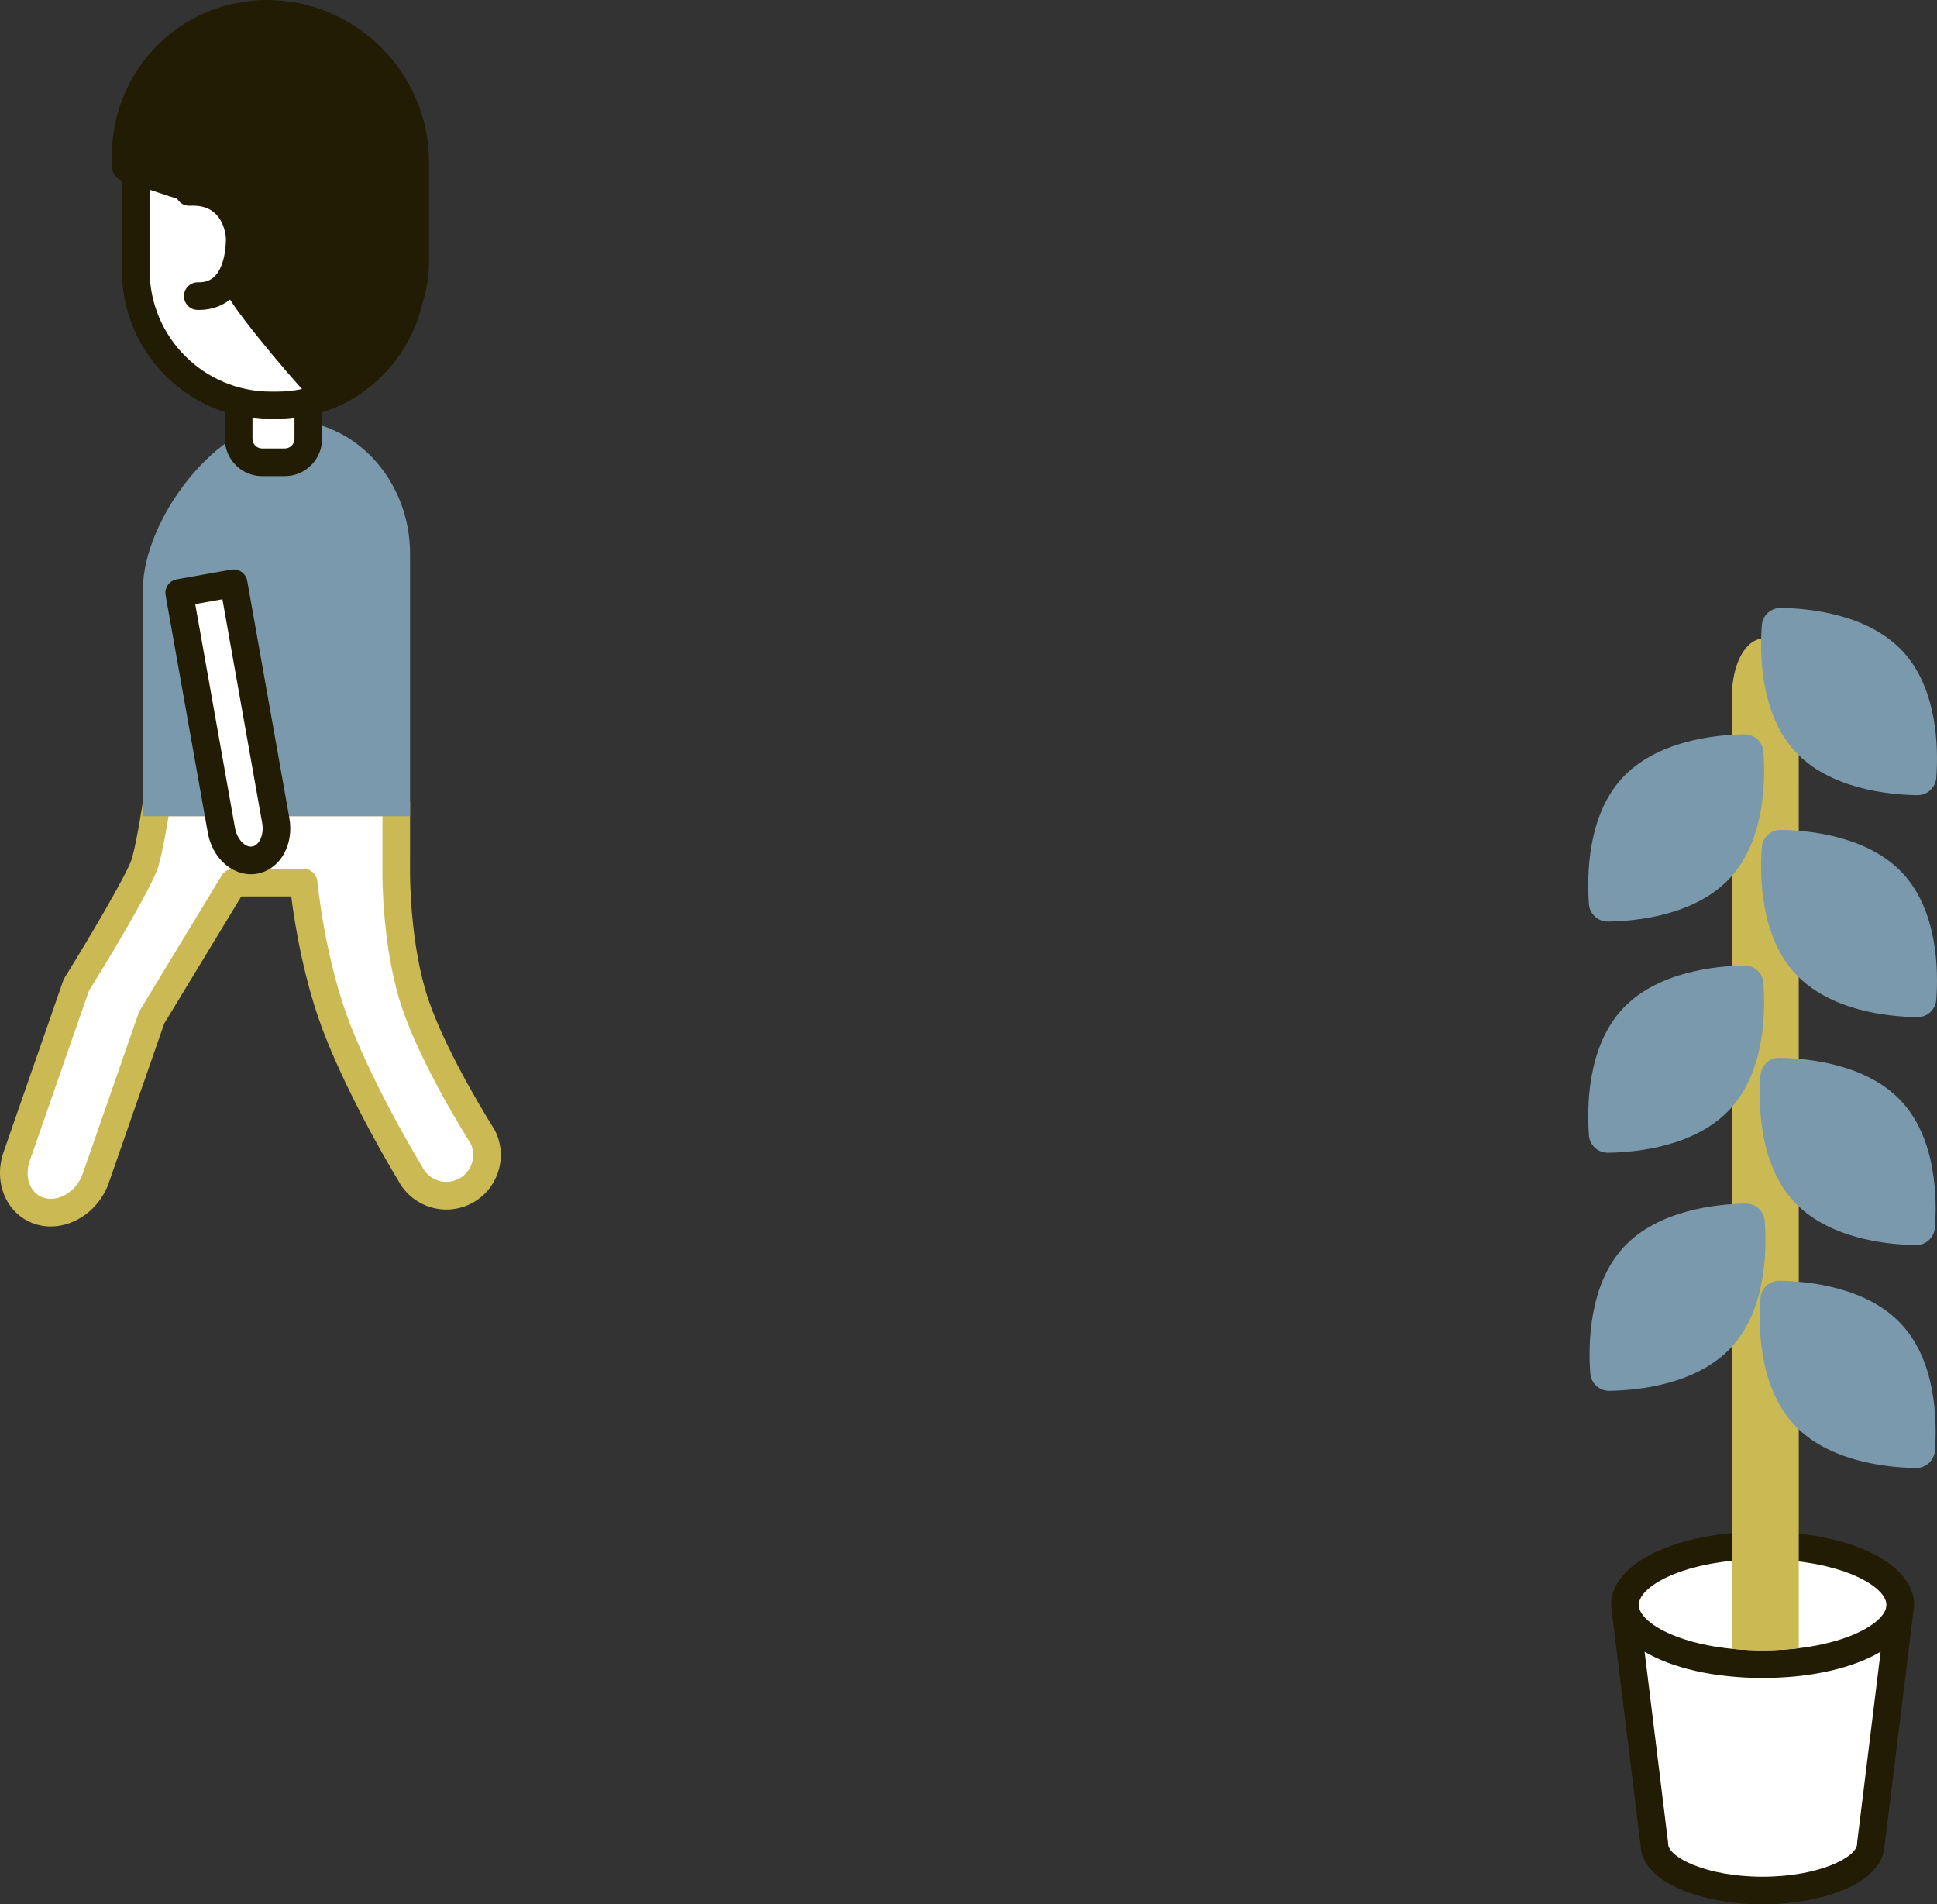
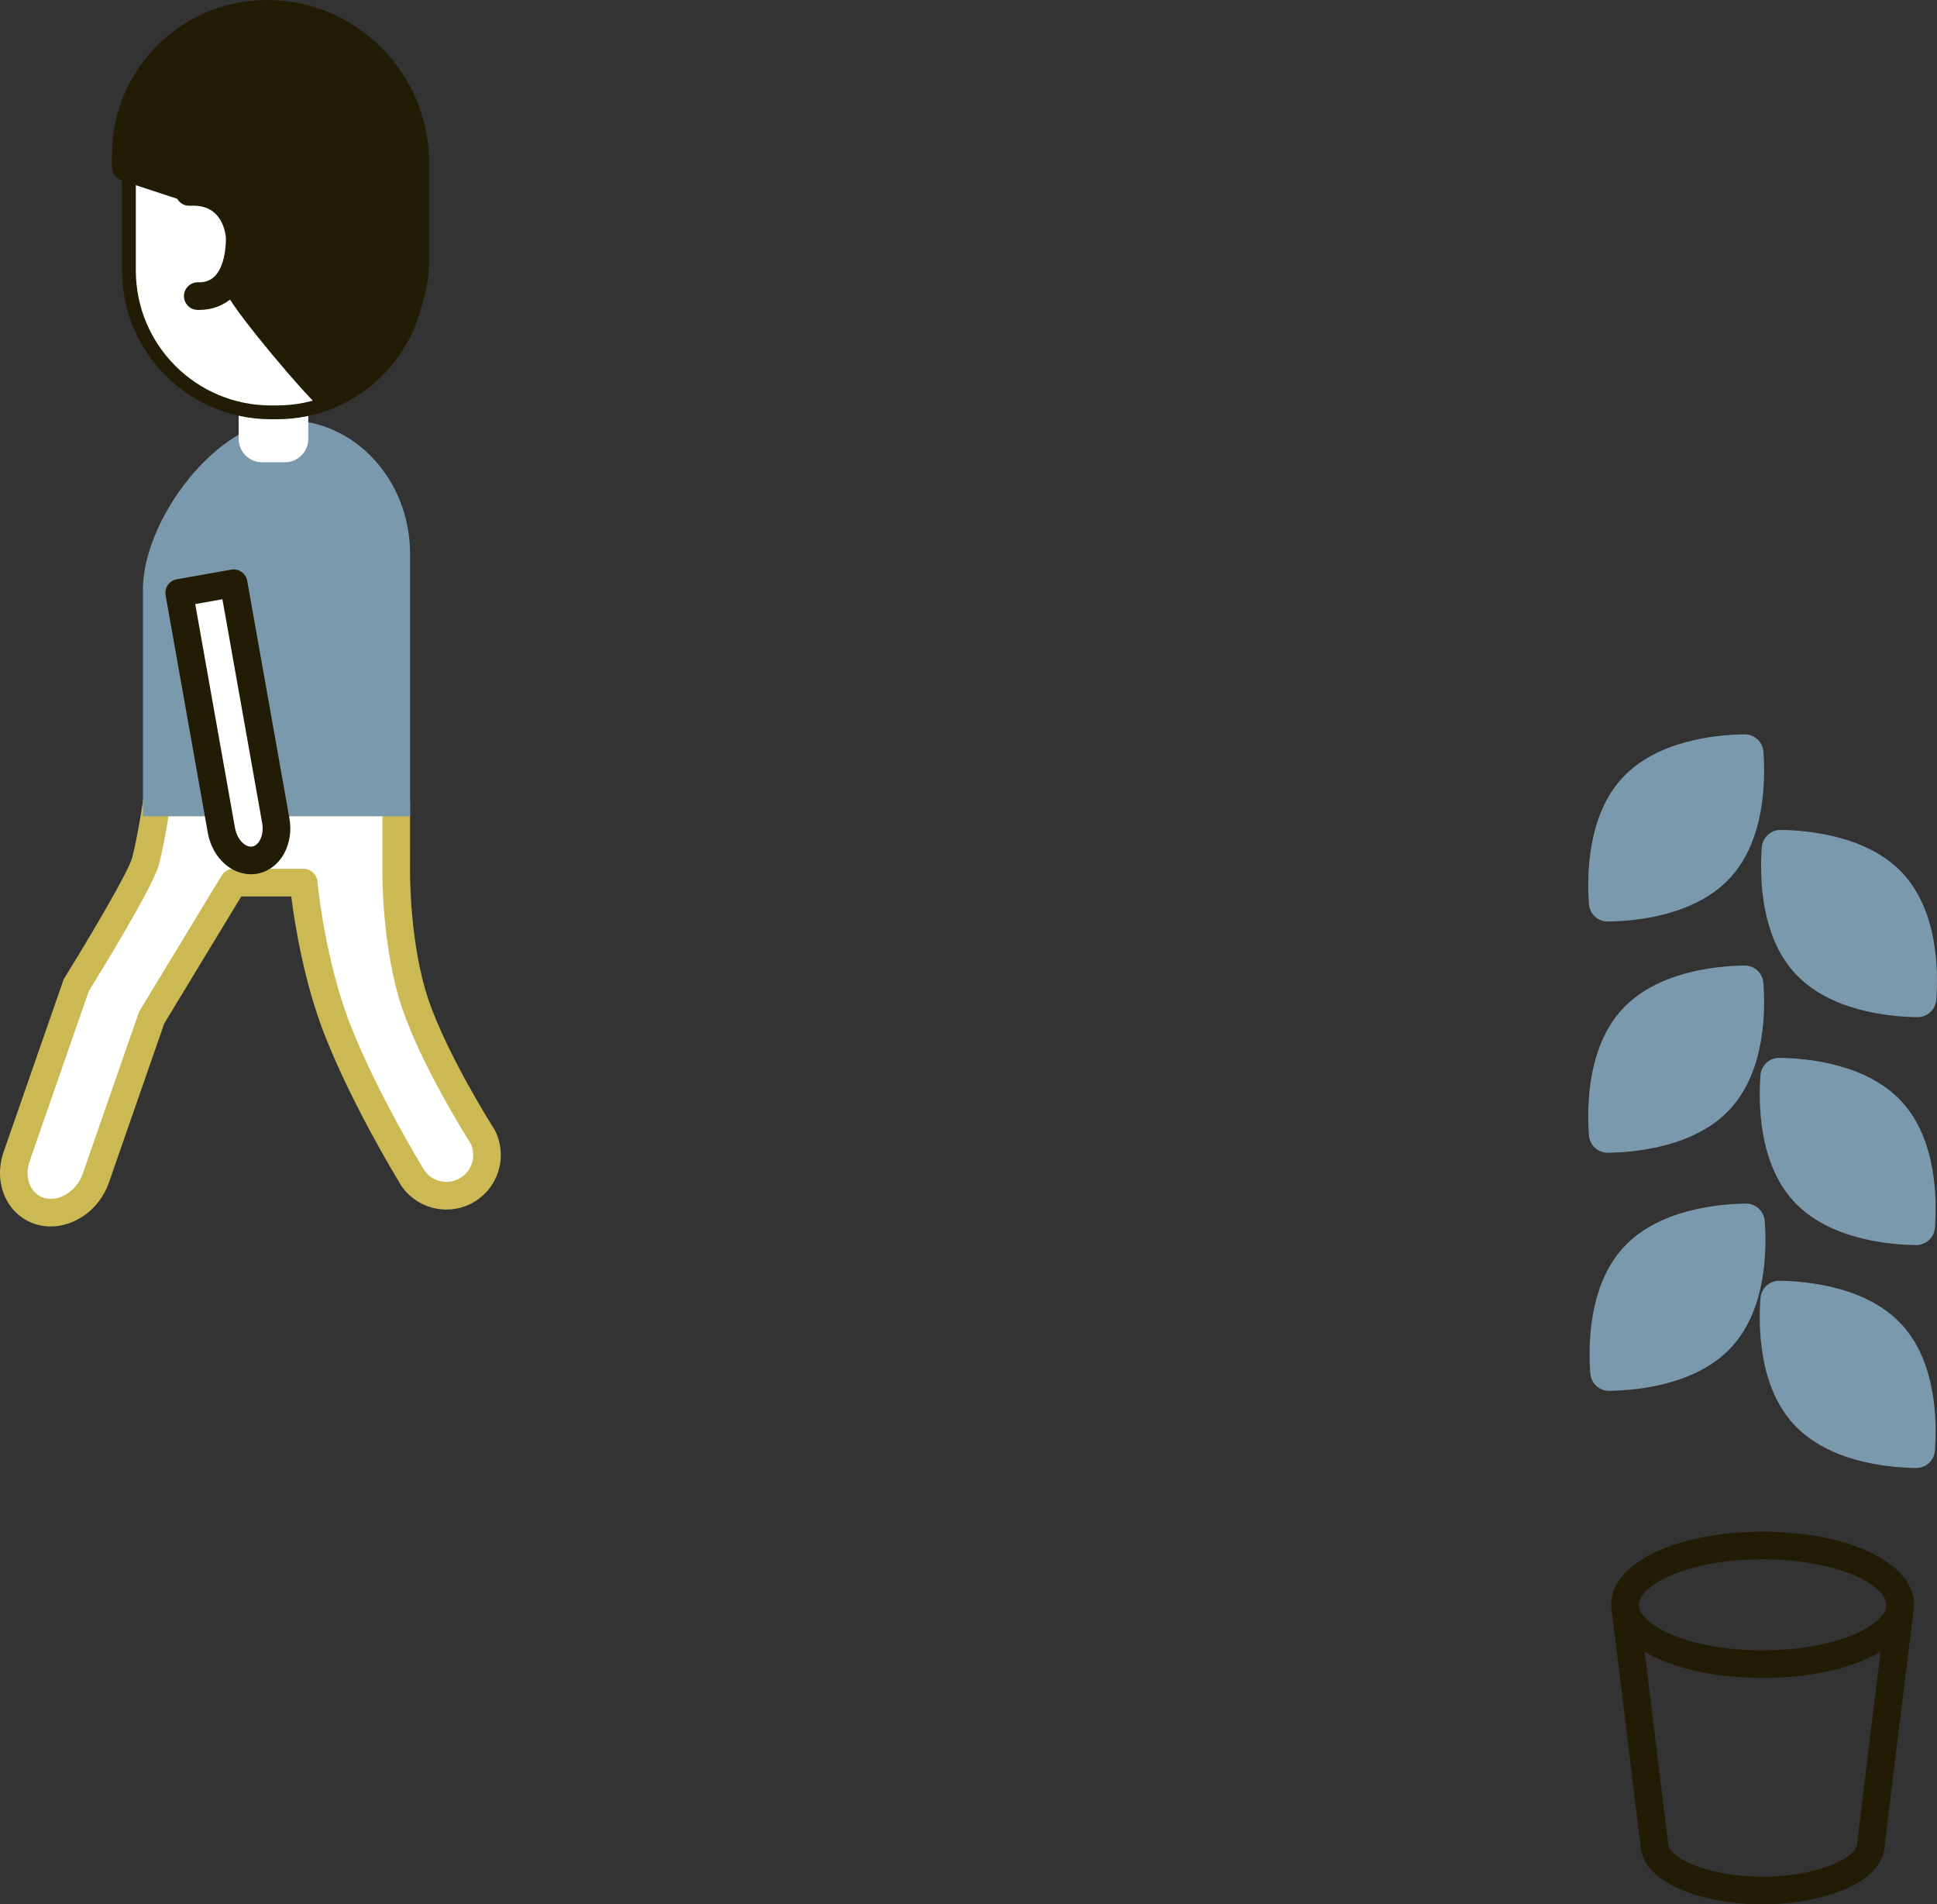
<svg xmlns="http://www.w3.org/2000/svg" version="1.1" id="main" x="0px" y="0px" viewBox="0 0 210.343 206.762" style="enable-background:new 0 0 210.343 206.762;" xml:space="preserve">
  <rect x="0" y="0" width="210.343" height="206.762" fill="#333333" stroke="none" />
  <style type="text/css">
	.st0{fill:#FFFFFF;}
	.st1{fill:#CBB954;}
	.st2{fill:#7B99AC;}
	.st3{fill:#221C04;}
</style>
  <g>
    <g>
      <path class="st0" d="M52.409,123.411c0,0-5.172-8.093-7.312-14.41    s-2.069-14.276-2.069-14.276l0.002-7.604H17.019c0,0-0.603,4.094-1.223,6.41    c-0.62,2.316-7.512,13.421-7.512,13.421l-6.476,18.613    c-0.917,2.635,0.264,5.3,2.636,5.955c2.372,0.654,5.038-0.951,5.955-3.585    l6.074-17.458l8.882-14.645h7.615c0,0,0.792,8.719,3.769,16.211    c2.977,7.492,7.797,15.363,7.797,15.363c1.104,2.175,3.761,3.043,5.935,1.939    S53.513,125.585,52.409,123.411z" />
      <path class="st1" d="M5.509,133.163c-0.49,0-0.98-0.063-1.463-0.196    c-1.452-0.401-2.644-1.368-3.355-2.725c-0.802-1.527-0.91-3.411-0.299-5.169    l6.476-18.612c0.036-0.104,0.084-0.205,0.143-0.298    c2.619-4.221,6.928-11.488,7.337-13.019c0.591-2.205,1.182-6.2,1.188-6.24    c0.108-0.736,0.74-1.282,1.484-1.282H43.03c0.397,0,0.779,0.158,1.061,0.439    s0.439,0.663,0.439,1.061l-0.002,7.604c-0.001,0.09-0.042,7.801,1.989,13.794    c2.056,6.067,7.104,14.004,7.155,14.083c0.027,0.042,0.052,0.085,0.074,0.129    c1.476,2.908,0.311,6.475-2.598,7.951c-1.409,0.715-3.012,0.838-4.514,0.348    c-1.482-0.484-2.69-1.509-3.409-2.89c-0.449-0.737-4.98-8.243-7.881-15.544    c-2.353-5.919-3.367-12.476-3.716-15.265H26.2l-8.363,13.788l-6.021,17.308    C10.827,131.268,8.184,133.162,5.509,133.163z M9.646,107.602l-6.421,18.456    c-0.341,0.978-0.297,1.994,0.121,2.789c0.228,0.434,0.672,1,1.496,1.227    c1.598,0.438,3.49-0.767,4.14-2.633l6.073-17.457    c0.035-0.1,0.08-0.195,0.135-0.285l8.883-14.645    c0.271-0.448,0.758-0.722,1.282-0.722h7.615c0.775,0,1.424,0.592,1.494,1.364    c0.008,0.085,0.81,8.6,3.668,15.792c2.893,7.281,7.634,15.057,7.682,15.134    c0.021,0.034,0.04,0.069,0.059,0.104c0.353,0.694,0.954,1.21,1.694,1.452    c0.739,0.241,1.529,0.181,2.225-0.172c1.413-0.717,1.991-2.438,1.309-3.86    c-0.55-0.866-5.332-8.492-7.425-14.666c-2.196-6.483-2.15-14.436-2.147-14.771    l0.002-6.09H18.302c-0.232,1.424-0.636,3.726-1.057,5.297    C16.615,96.273,10.995,105.425,9.646,107.602z" />
    </g>
  </g>
  <path class="st2" d="M31.168,45.621c-7.556,0-15.649,10.792-15.649,18.387v24.613H44.53  V60.127C44.53,52.128,38.536,45.621,31.168,45.621z" />
  <g>
    <path class="st0" d="M30.93,50.192h-2.466c-1.407,0-2.547-1.141-2.547-2.547v-5.449   l7.561-0.003v5.453C33.477,49.051,32.337,50.192,30.93,50.192z" />
-     <path class="st3" d="M30.93,51.692h-2.466c-2.231,0-4.047-1.815-4.047-4.047v-6.949   l10.561-0.004v6.953C34.977,49.877,33.162,51.692,30.93,51.692z M27.417,43.695   v3.95c0,0.578,0.47,1.047,1.047,1.047h2.466c0.578,0,1.048-0.47,1.048-1.047   V43.693L27.417,43.695z" />
  </g>
  <g>
-     <path class="st0" d="M30.093,44.019h-0.687c-8.094,0-14.656-6.562-14.656-14.656V18.675   c0-8.094,6.562-14.656,14.656-14.656h0.687c8.094,0,14.656,6.562,14.656,14.656   V29.362C44.749,37.457,38.188,44.019,30.093,44.019z" />
+     <path class="st0" d="M30.093,44.019h-0.687c-8.094,0-14.656-6.562-14.656-14.656V18.675   c0-8.094,6.562-14.656,14.656-14.656h0.687c8.094,0,14.656,6.562,14.656,14.656   V29.362z" />
    <path class="st3" d="M30.094,45.518h-0.688c-8.908,0-16.156-7.248-16.156-16.156V18.675   c0-8.909,7.248-16.157,16.156-16.157h0.688c8.908,0,16.156,7.248,16.156,16.157v10.687   C46.25,38.271,39.002,45.518,30.094,45.518z M29.406,5.518   c-7.254,0-13.156,5.902-13.156,13.157v10.687c0,7.254,5.902,13.156,13.156,13.156h0.688   c7.254,0,13.156-5.902,13.156-13.156V18.675c0-7.255-5.902-13.157-13.156-13.157   H29.406z" />
  </g>
  <g>
    <path class="st0" d="M30.093,44.019h-0.687c-8.094,0-14.656-6.562-14.656-14.656V18.675   c0-8.094,6.562-14.656,14.656-14.656h0.687c8.094,0,14.656,6.562,14.656,14.656   V29.362C44.749,37.457,38.188,44.019,30.093,44.019z" />
-     <path class="st3" d="M30.094,45.518h-0.688c-8.908,0-16.156-7.248-16.156-16.156V18.675   c0-8.909,7.248-16.157,16.156-16.157h0.688c8.908,0,16.156,7.248,16.156,16.157v10.687   C46.25,38.271,39.002,45.518,30.094,45.518z M29.406,5.518   c-7.254,0-13.156,5.902-13.156,13.157v10.687c0,7.254,5.902,13.156,13.156,13.156h0.688   c7.254,0,13.156-5.902,13.156-13.156V18.675c0-7.255-5.902-13.157-13.156-13.157   H29.406z" />
  </g>
  <path class="st3" d="M28.981,0c-9.29,0-16.821,7.531-16.821,16.821v1.286  c0,0.687,0.441,1.296,1.094,1.511l10.405,3.416  c0.061,0.02,0.119,0.052,0.166,0.097c1.777,1.71-0.343,6.567,0.791,8.781  c1.235,2.41,8.622,11.081,9.907,12.108c6.549-2.164,12.067-8.324,12.067-15.598  V17.608C46.589,7.924,38.665,0,28.981,0z" />
  <g>
    <path class="st0" d="M25.368,63.324l4.581,25.778c0.369,2.076-0.654,3.994-2.286,4.284   c-1.631,0.29-3.253-1.158-3.622-3.234l-4.581-25.778L25.368,63.324z" />
    <path class="st3" d="M27.253,94.922c-1.02,0-2.037-0.401-2.873-1.147   c-0.934-0.834-1.578-2.027-1.814-3.361l-4.581-25.777   c-0.146-0.816,0.398-1.595,1.214-1.74l5.907-1.05   c0.391-0.067,0.794,0.019,1.121,0.247c0.326,0.228,0.549,0.576,0.618,0.968   l4.581,25.778c0.237,1.333,0.043,2.676-0.546,3.78   c-0.644,1.206-1.721,2.023-2.955,2.243   C27.702,94.903,27.477,94.922,27.253,94.922z M21.2,65.588l4.318,24.301   c0.118,0.666,0.432,1.266,0.859,1.648c0.191,0.172,0.571,0.454,1.022,0.372   c0.44-0.078,0.711-0.473,0.833-0.701c0.27-0.506,0.357-1.178,0.239-1.843   L24.153,65.063L21.2,65.588z" />
  </g>
  <g>
    <path class="st0" d="M20.556,20.838c4.573-0.245,5.513,3.783,5.478,5.248   c-0.093,3.892-1.776,6.148-4.559,6.063" />
    <path class="st3" d="M21.623,33.652c-0.064,0-0.129-0.001-0.194-0.003   c-0.828-0.025-1.479-0.717-1.453-1.545s0.719-1.477,1.545-1.454   c0.711,0.026,1.292-0.176,1.747-0.607c0.772-0.732,1.223-2.149,1.267-3.992   c0.012-0.473-0.172-1.908-1.146-2.854c-0.662-0.642-1.562-0.921-2.752-0.86   c-0.845,0.052-1.534-0.591-1.578-1.418s0.591-1.534,1.418-1.578   c1.998-0.109,3.741,0.481,5.001,1.704c1.681,1.632,2.084,3.96,2.058,5.079   c-0.065,2.686-0.827,4.794-2.204,6.098   C24.339,33.159,23.06,33.652,21.623,33.652z" />
  </g>
-   <path class="st0" d="M179.646,200.196c0,2.798,5.265,5.066,11.76,5.066  s11.76-2.268,11.76-5.066l3.193-25.953c0-3.557-6.695-6.441-14.953-6.441  s-14.953,2.884-14.953,6.441L179.646,200.196z" />
  <path class="st3" d="M207.848,174.427c0.008-0.062,0.011-0.122,0.011-0.184  c0-4.527-7.073-7.941-16.453-7.941c-9.38,0-16.453,3.414-16.453,7.941  c0,0.062,0.004,0.122,0.011,0.184l0.033,0.268  c0.016,0.147,0.023,0.295,0.054,0.439l3.096,25.165  c0.109,4.199,6.882,6.464,13.259,6.464s13.15-2.265,13.259-6.464l3.096-25.165  c0.031-0.144,0.038-0.292,0.054-0.439L207.848,174.427z M192.922,169.335  c0.163,0.007,0.317,0.021,0.477,0.031c0.323,0.019,0.649,0.036,0.961,0.063  c0.195,0.017,0.378,0.042,0.568,0.062c0.265,0.028,0.535,0.053,0.79,0.087  c0.193,0.026,0.374,0.059,0.561,0.088c0.24,0.037,0.484,0.071,0.715,0.113  c0.185,0.034,0.358,0.074,0.538,0.11c0.219,0.045,0.442,0.087,0.652,0.136  c0.179,0.042,0.345,0.089,0.518,0.134c0.195,0.05,0.396,0.098,0.583,0.152  c0.168,0.048,0.322,0.102,0.483,0.152c0.177,0.056,0.36,0.11,0.528,0.169  c0.154,0.054,0.295,0.111,0.441,0.167c0.16,0.061,0.324,0.12,0.475,0.183  c0.14,0.058,0.267,0.12,0.4,0.18c0.142,0.064,0.289,0.128,0.422,0.194  c0.124,0.062,0.235,0.126,0.352,0.189c0.125,0.067,0.254,0.134,0.37,0.204  c0.108,0.064,0.203,0.13,0.303,0.196c0.107,0.07,0.219,0.14,0.317,0.211  c0.092,0.066,0.17,0.134,0.254,0.201c0.088,0.071,0.182,0.142,0.261,0.213  c0.075,0.068,0.137,0.136,0.204,0.204c0.07,0.071,0.144,0.143,0.205,0.214  c0.057,0.067,0.101,0.135,0.15,0.202c0.051,0.071,0.107,0.143,0.148,0.213  c0.039,0.067,0.064,0.132,0.095,0.198c0.032,0.07,0.068,0.14,0.091,0.209  c0.021,0.065,0.027,0.127,0.039,0.191c0.012,0.067,0.028,0.134,0.03,0.199  l-0.054,0.438c-0.595,2.015-5.581,4.543-13.393,4.543  c-7.812,0-12.798-2.528-13.393-4.543l-0.054-0.438  c0.002-0.065,0.018-0.133,0.03-0.2c0.011-0.063,0.018-0.126,0.039-0.191  c0.022-0.07,0.059-0.141,0.092-0.212c0.03-0.065,0.055-0.129,0.093-0.195  c0.042-0.072,0.099-0.146,0.152-0.219c0.047-0.065,0.09-0.131,0.145-0.196  c0.062-0.074,0.139-0.147,0.212-0.222c0.064-0.065,0.123-0.13,0.195-0.196  c0.083-0.075,0.18-0.149,0.273-0.223c0.08-0.064,0.154-0.128,0.241-0.191  c0.104-0.075,0.222-0.149,0.335-0.223c0.094-0.062,0.183-0.124,0.284-0.184  c0.122-0.073,0.259-0.144,0.392-0.215c0.11-0.06,0.213-0.12,0.33-0.178  c0.141-0.07,0.297-0.138,0.448-0.206c0.124-0.056,0.242-0.114,0.373-0.168  c0.161-0.067,0.336-0.13,0.506-0.195c0.137-0.052,0.268-0.105,0.411-0.155  c0.178-0.062,0.371-0.12,0.559-0.179c0.151-0.048,0.296-0.097,0.453-0.143  c0.197-0.057,0.408-0.107,0.614-0.16c0.163-0.042,0.319-0.087,0.488-0.126  c0.219-0.051,0.453-0.095,0.681-0.142c0.17-0.035,0.333-0.073,0.509-0.104  c0.24-0.044,0.495-0.08,0.745-0.118c0.178-0.027,0.349-0.059,0.532-0.083  c0.264-0.035,0.542-0.061,0.815-0.09c0.182-0.019,0.358-0.043,0.544-0.06  c0.315-0.027,0.644-0.045,0.971-0.063c0.157-0.009,0.307-0.023,0.466-0.03  c0.493-0.021,0.999-0.033,1.517-0.033S192.429,169.313,192.922,169.335z   M201.677,200.012c-0.008,0.062-0.011,0.122-0.011,0.184  c0,1.42-4.092,3.566-10.26,3.566c-6.168,0-10.26-2.146-10.26-3.566  c0-0.062-0.004-0.122-0.011-0.184l-2.544-20.675  c2.968,1.76,7.523,2.847,12.815,2.847s9.848-1.087,12.815-2.847L201.677,200.012z" />
-   <path class="st1" d="M195.329,75.89c0-3.179-1.138-6.601-3.638-6.601  c-2.142,0-3.638,2.714-3.638,6.601v90.563v3.018v9.543  c1.051,0.106,2.165,0.17,3.353,0.17c1.406,0,2.712-0.087,3.925-0.233  c0-2.515,0.001-5.657,0.001-9.416c0-0.965,0-1.97,0-3.016  C195.333,148.435,195.332,118.177,195.329,75.89z" />
  <g>
    <path class="st2" d="M206.532,143.833c-3.75-4.095-10.14-4.729-13.288-4.775   c-1.089-0.016-1.993,0.812-2.073,1.898c-0.231,3.14-0.161,9.561,3.588,13.656   c3.75,4.095,10.14,4.729,13.288,4.775c1.089,0.016,1.993-0.812,2.073-1.898   C210.351,154.35,210.282,147.929,206.532,143.833z" />
  </g>
  <g>
    <path class="st2" d="M206.532,119.63c-3.75-4.095-10.14-4.729-13.288-4.775   c-1.089-0.016-1.993,0.812-2.073,1.898c-0.231,3.14-0.161,9.561,3.588,13.656   c3.75,4.095,10.14,4.729,13.288,4.775c1.089,0.016,1.993-0.812,2.073-1.898   C210.351,130.147,210.282,123.726,206.532,119.63z" />
  </g>
  <g>
    <path class="st2" d="M206.678,94.882c-3.75-4.095-10.14-4.729-13.288-4.775   c-1.089-0.016-1.993,0.812-2.073,1.898c-0.231,3.14-0.161,9.561,3.588,13.656   c3.75,4.095,10.14,4.729,13.288,4.775c1.089,0.016,1.993-0.812,2.073-1.898   C210.498,105.399,210.428,98.978,206.678,94.882z" />
  </g>
  <g>
-     <path class="st2" d="M206.678,70.779c-3.75-4.095-10.14-4.729-13.288-4.775   c-1.089-0.016-1.993,0.812-2.073,1.898c-0.231,3.14-0.161,9.561,3.588,13.656   c3.75,4.095,10.14,4.729,13.288,4.775c1.089,0.016,1.993-0.812,2.073-1.898   C210.498,81.296,210.428,74.875,206.678,70.779z" />
-   </g>
+     </g>
  <g>
    <path class="st2" d="M176.28,135.454c3.75-4.095,10.14-4.729,13.288-4.775   c1.089-0.016,1.993,0.812,2.073,1.898c0.231,3.14,0.161,9.561-3.588,13.656   c-3.75,4.095-10.14,4.729-13.288,4.775c-1.089,0.016-1.993-0.812-2.073-1.898   C172.46,145.971,172.53,139.55,176.28,135.454z" />
  </g>
  <g>
    <path class="st2" d="M176.133,109.606c3.75-4.095,10.14-4.729,13.288-4.775   c1.089-0.016,1.993,0.812,2.073,1.898c0.231,3.14,0.161,9.561-3.588,13.656   c-3.75,4.095-10.14,4.729-13.288,4.775c-1.089,0.016-1.993-0.812-2.073-1.898   C172.314,120.123,172.383,113.702,176.133,109.606z" />
  </g>
  <g>
    <path class="st2" d="M176.133,84.503c3.75-4.095,10.14-4.729,13.288-4.775   c1.089-0.016,1.993,0.812,2.073,1.898c0.231,3.14,0.161,9.561-3.588,13.656   c-3.75,4.095-10.14,4.729-13.288,4.775c-1.089,0.016-1.993-0.812-2.073-1.898   C172.314,95.02,172.383,88.599,176.133,84.503z" />
  </g>
</svg>